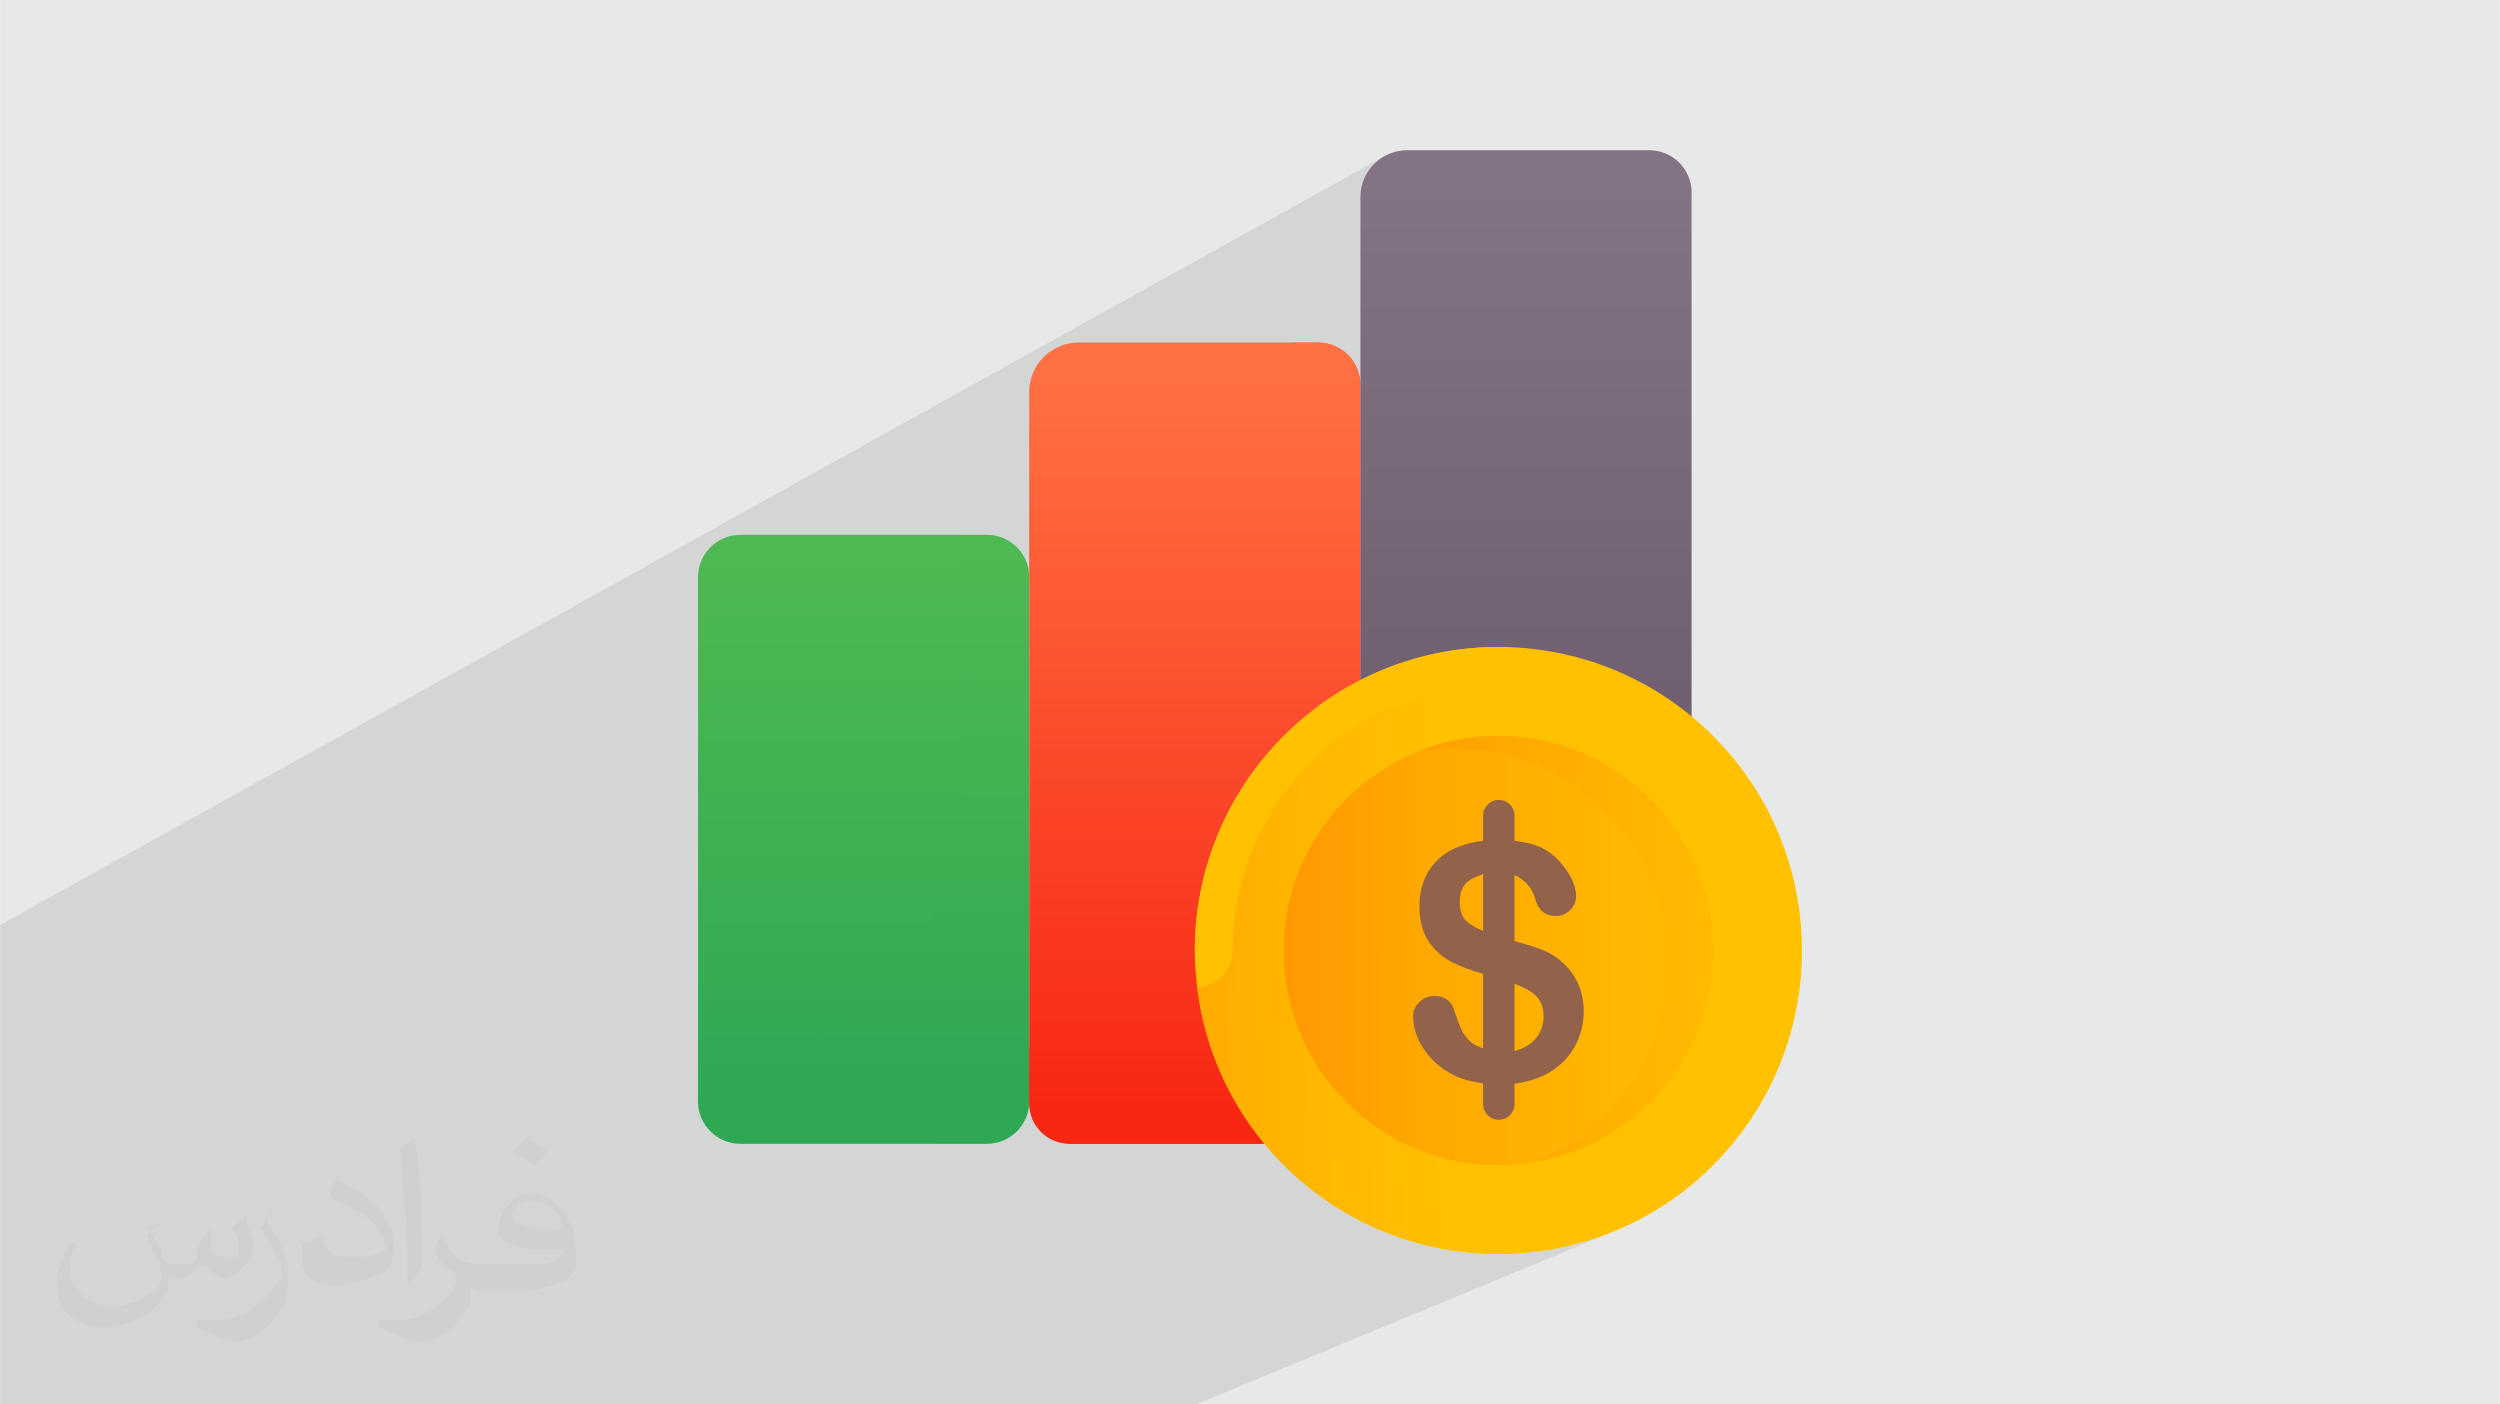
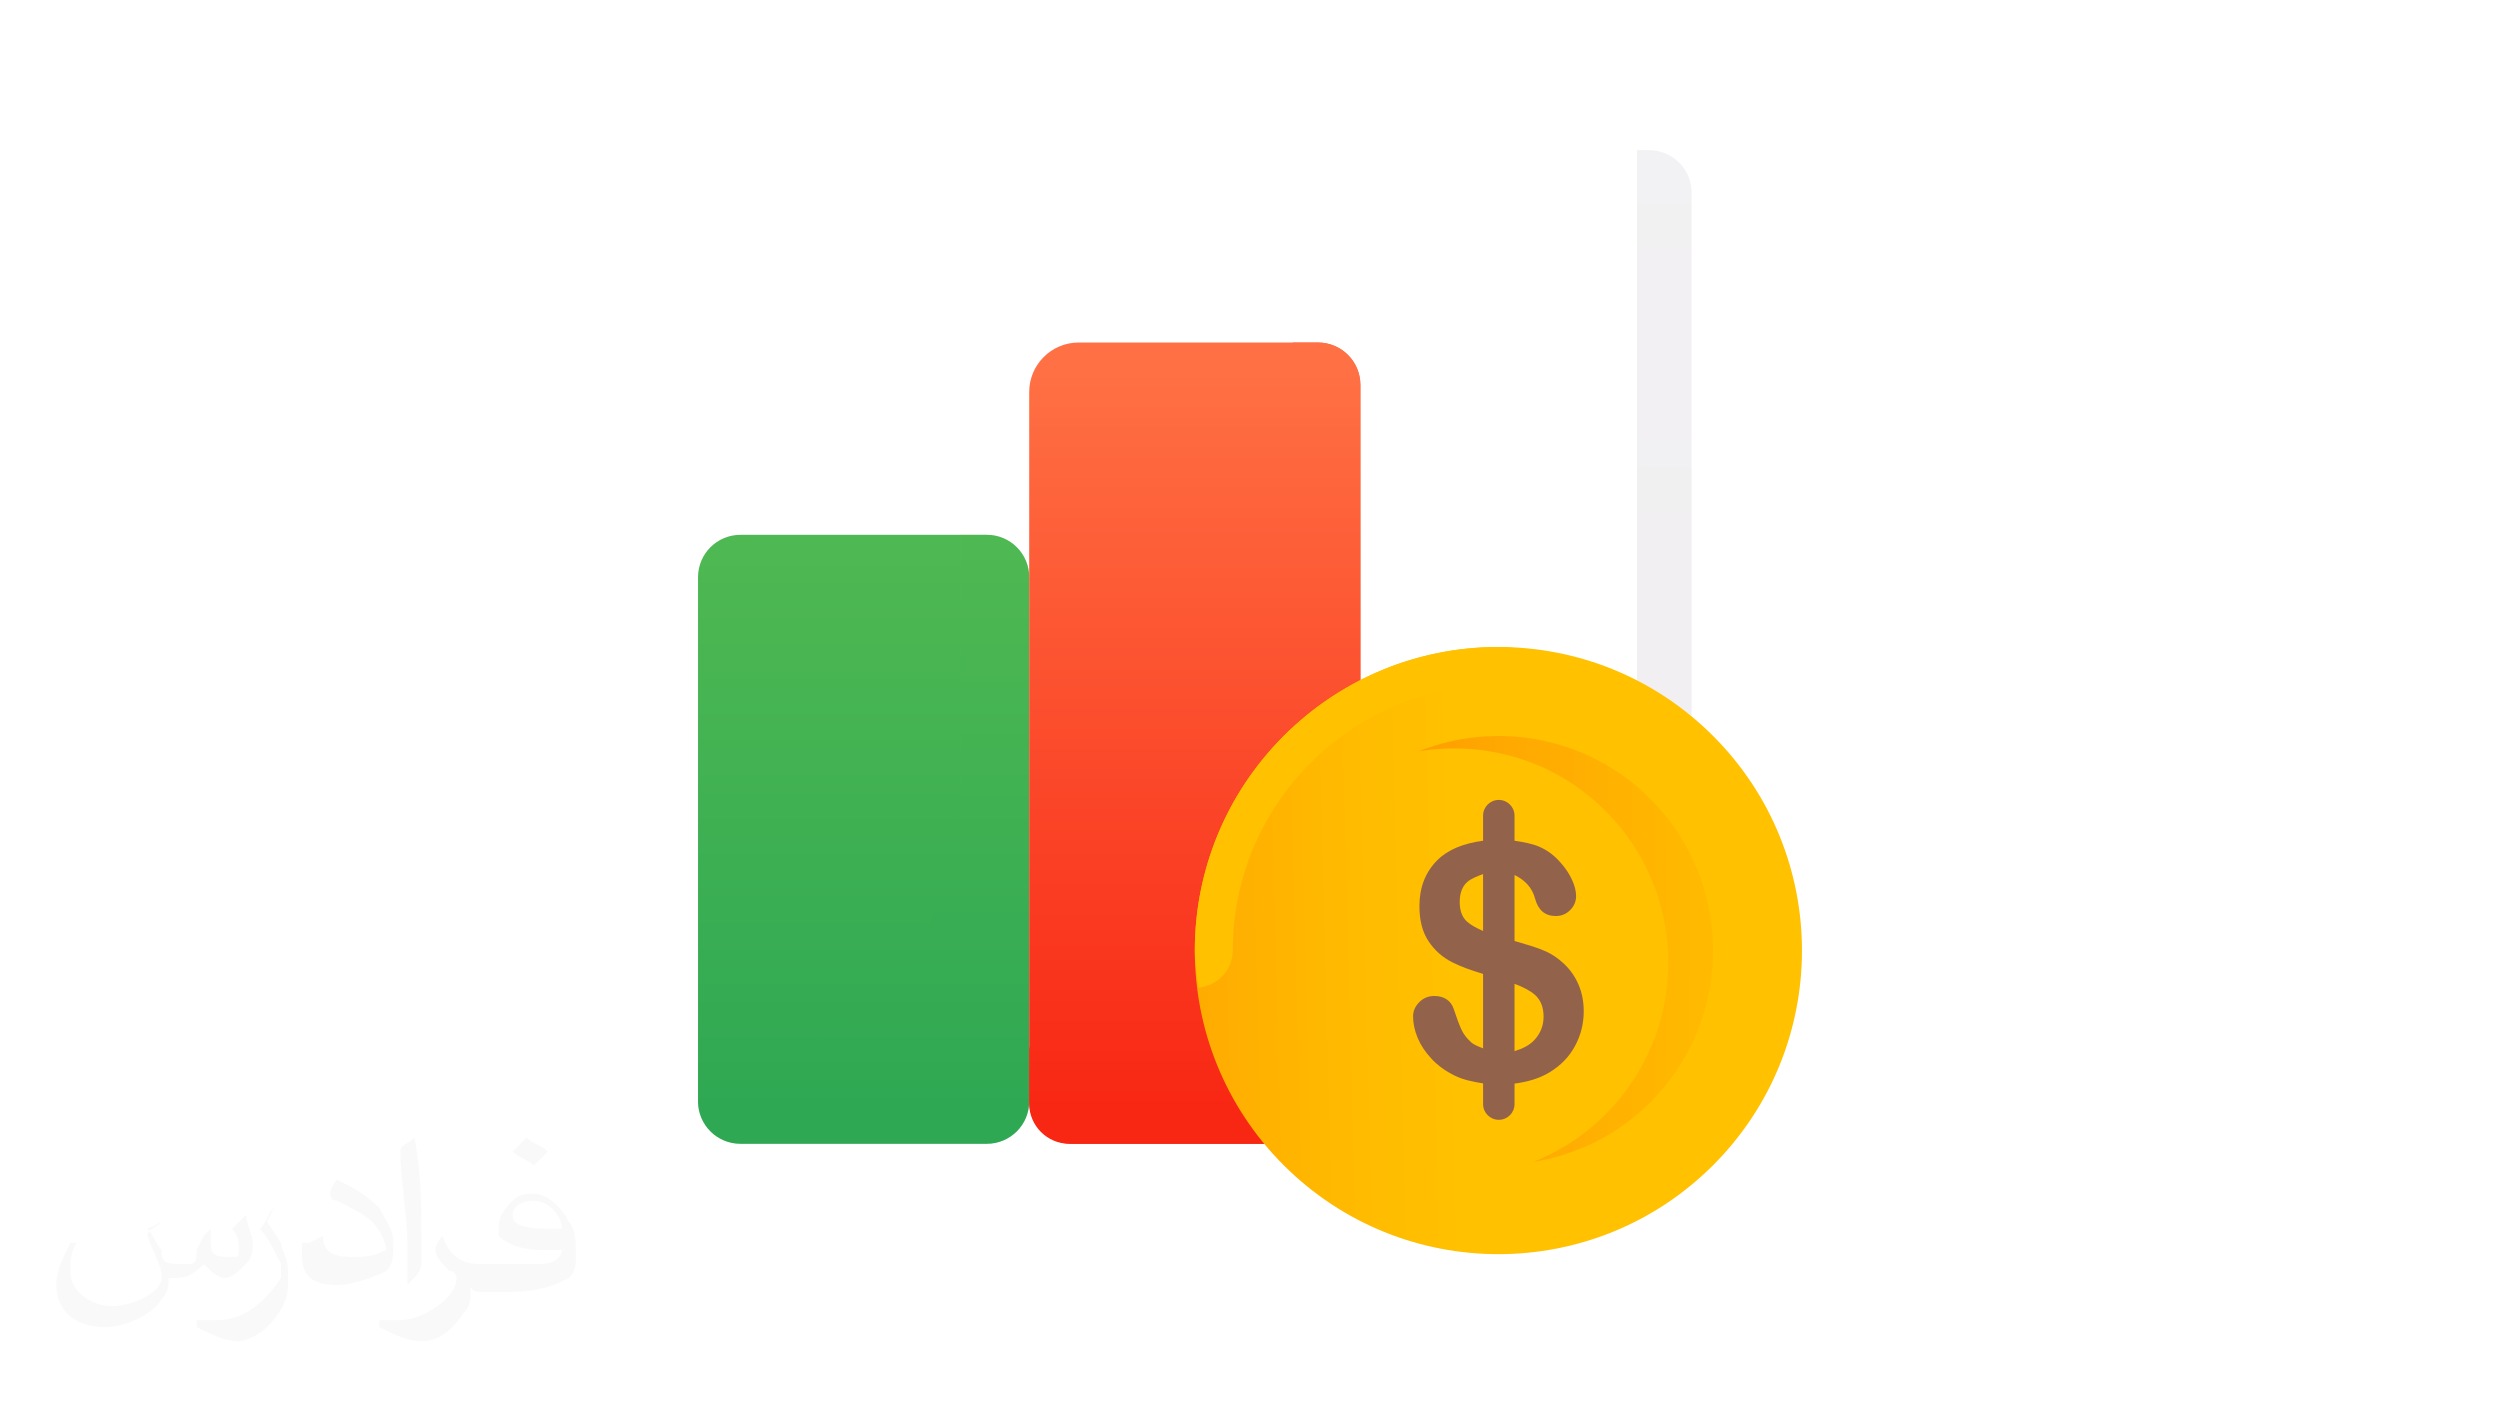
<svg xmlns="http://www.w3.org/2000/svg" xmlns:xlink="http://www.w3.org/1999/xlink" xml:space="preserve" width="3.708in" height="2.083in" version="1.1" style="shape-rendering:geometricPrecision; text-rendering:geometricPrecision; image-rendering:optimizeQuality; fill-rule:evenodd; clip-rule:evenodd" viewBox="0 0 3708.32 2083.33">
  <defs>
    <style type="text/css">
   
    .fil0 {fill:#E7E8E8}
    .fil2 {fill:#373435;fill-opacity:0.031}
    .fil1 {fill:#373435;fill-opacity:0.102}
    .fil13 {fill:#93624B;fill-rule:nonzero}
    .fil5 {fill:url(#id0);fill-rule:nonzero}
    .fil7 {fill:url(#id1);fill-rule:nonzero}
    .fil3 {fill:url(#id2);fill-rule:nonzero}
    .fil9 {fill:url(#id3);fill-rule:nonzero}
    .fil8 {fill:url(#id4);fill-rule:nonzero;fill-opacity:0.102}
    .fil4 {fill:url(#id5);fill-rule:nonzero;fill-opacity:0.302}
    .fil6 {fill:url(#id6);fill-rule:nonzero}
    .fil11 {fill:url(#id7);fill-rule:nonzero}
    .fil10 {fill:url(#id8);fill-rule:nonzero}
    .fil12 {fill:url(#id9);fill-rule:nonzero}
   
  </style>
    <linearGradient id="id0" gradientUnits="userSpaceOnUse" x1="1772.28" y1="1641.16" x2="1772.28" y2="551.33">
      <stop offset="0" style="stop-opacity:1; stop-color:#F82714" />
      <stop offset="1" style="stop-opacity:1; stop-color:#FF7044" />
    </linearGradient>
    <linearGradient id="id1" gradientUnits="userSpaceOnUse" x1="2263.57" y1="1627.83" x2="2263.57" y2="276.44">
      <stop offset="0" style="stop-opacity:1; stop-color:#625163" />
      <stop offset="1" style="stop-opacity:1; stop-color:#847385" />
    </linearGradient>
    <linearGradient id="id2" gradientUnits="userSpaceOnUse" x1="1280.99" y1="1654.5" x2="1280.99" y2="826.22">
      <stop offset="0" style="stop-opacity:1; stop-color:#2EA853" />
      <stop offset="1" style="stop-opacity:1; stop-color:#4EB852" />
    </linearGradient>
    <linearGradient id="id3" gradientUnits="userSpaceOnUse" x1="2161.29" y1="1411.72" x2="1490.65" y2="1429.11">
      <stop offset="0" style="stop-opacity:1; stop-color:#FFC100" />
      <stop offset="0.259" style="stop-opacity:1; stop-color:#FFBA00" />
      <stop offset="0.651" style="stop-opacity:1; stop-color:#FFA801" />
      <stop offset="1" style="stop-opacity:1; stop-color:#FF9002" />
    </linearGradient>
    <linearGradient id="id4" gradientUnits="userSpaceOnUse" xlink:href="#id1" x1="2263.57" y1="1627.83" x2="2263.57" y2="276.44">
  </linearGradient>
    <linearGradient id="id5" gradientUnits="userSpaceOnUse" xlink:href="#id2" x1="1280.99" y1="1654.49" x2="1280.99" y2="826.22">
  </linearGradient>
    <linearGradient id="id6" gradientUnits="userSpaceOnUse" xlink:href="#id0" x1="1772.28" y1="1641.16" x2="1772.28" y2="551.33">
  </linearGradient>
    <linearGradient id="id7" gradientUnits="userSpaceOnUse" xlink:href="#id3" x1="2736.23" y1="1407.82" x2="1947.34" y2="1407.6">
  </linearGradient>
    <linearGradient id="id8" gradientUnits="userSpaceOnUse" xlink:href="#id3" x1="2695.25" y1="1410.26" x2="1793.55" y2="1410.01">
  </linearGradient>
    <linearGradient id="id9" gradientUnits="userSpaceOnUse" xlink:href="#id3" x1="2050.09" y1="1236.19" x2="2323.16" y2="1495.46">
  </linearGradient>
  </defs>
  <g id="Layer_x0020_1">
-     <polygon class="fil0" points="-0,0 3708.32,0 3708.32,2083.33 -0,2083.33 " />
-     <polygon class="fil1" points="-0,1638.89 -0,1425.75 -0,1421.88 -0,1406.15 -0,1392.1 -0,1384.24 -0,1372.03 2054.26,231.23 2048.53,234.71 2043.19,238.7 2038.26,243.19 2033.78,248.11 2029.78,253.46 2026.3,259.19 2023.38,265.25 2021.05,271.63 2019.33,278.28 2018.28,285.18 2017.93,292.28 2017.93,570.96 1526.64,830.96 1526.64,856.23 1035.35,1115.17 1035.35,1575.21 1035.35,1633.87 1035.67,1640.29 1036.62,1646.53 1038.17,1652.56 1040.28,1658.33 1042.93,1663.82 1046.08,1669 1049.7,1673.84 1053.76,1678.31 1058.22,1682.36 1063.06,1685.98 1068.24,1689.13 1073.73,1691.78 1079.51,1693.89 1085.53,1695.44 1091.77,1696.39 1098.2,1696.72 1390.26,1696.72 1526.64,1633.87 1526.64,1637.16 1526.94,1643.25 1527.85,1649.16 1529.31,1654.87 1531.32,1660.34 1533.83,1665.54 1536.81,1670.46 1540.24,1675.04 1544.08,1679.27 1548.31,1683.11 1552.9,1686.54 1557.81,1689.53 1563.01,1692.04 1568.48,1694.04 1574.19,1695.51 1580.11,1696.41 1586.2,1696.72 1589.49,1696.72 1875.24,1696.72 1878.65,1700.8 1882.12,1704.85 1885.64,1708.87 1889.22,1712.85 1892.85,1716.81 1896.54,1720.73 1900.28,1724.62 1904.08,1728.47 1920.88,1744.45 1938.28,1759.39 1956.23,1773.31 1974.71,1786.2 1993.67,1798.06 2013.07,1808.89 2032.87,1818.68 2053.03,1827.44 2073.51,1835.18 2094.27,1841.89 2115.27,1847.56 2136.47,1852.2 2157.83,1855.82 2179.32,1858.4 2200.88,1859.96 2222.48,1860.48 2244.09,1859.97 2265.65,1858.43 2287.14,1855.86 2308.5,1852.26 2329.7,1847.63 2350.71,1841.97 2371.48,1835.28 2391.96,1827.56 1773.96,2083.33 1095.2,2083.33 1001.29,2083.33 736.19,2083.33 733.14,2083.33 632.25,2083.33 619.57,2083.33 557.91,2083.33 551.36,2083.33 280.4,2083.33 100.86,2083.33 -0,2083.33 -0,2078.59 -0,1660.87 " />
    <path class="fil2" d="M218.75 1822.91c10.42,10.42 10.42,20.83 20.83,31.25 0,10.42 0,20.83 20.83,20.83 0,0 10.42,0 20.83,0 10.42,0 10.42,-10.42 10.42,-20.83l10.42 -20.83 10.42 -10.42 0 0c0,10.42 0,10.42 0,20.83 0,20.83 10.42,20.83 31.25,20.83 10.42,0 10.42,0 10.42,-10.42 0,-10.42 0,-20.83 -10.42,-31.25 10.42,-10.42 10.42,-10.42 20.83,-20.83l0 0c0,10.42 10.42,31.25 10.42,41.67 0,10.42 0,20.83 -10.42,31.25 -10.42,10.42 -20.83,20.83 -31.25,20.83 -10.42,0 -20.83,-10.42 -31.25,-20.83l0 0c-10.42,10.42 -20.83,20.83 -41.67,20.83l-10.42 0c0,10.42 0,20.83 -10.42,31.25 -10.42,20.83 -52.08,41.67 -83.33,41.67 -52.08,0 -72.92,-31.25 -72.92,-62.5 0,-20.83 10.42,-41.67 20.83,-62.5l10.42 0c-10.42,10.42 -10.42,31.25 -10.42,41.67 0,31.25 31.25,52.08 62.5,52.08 31.25,0 72.92,-20.83 72.92,-41.67 0,-20.83 -10.42,-31.25 -20.83,-62.5 0,-10.42 10.42,-10.42 20.83,-20.83l0 0 0 0 -20.83 10.42 0 0 0 0 0 0 0 0 0 0 0 0.01zm562.5 -135.42l0 0c10.42,10.42 20.83,10.42 31.25,20.83 -10.42,10.42 -10.42,10.42 -20.83,20.83 -10.42,-10.42 -20.83,-10.42 -31.25,-20.83 10.42,-10.42 10.42,-10.42 20.83,-20.83l0 0zm10.42 93.75l0 0c-20.83,0 -31.25,10.42 -31.25,20.83 0,20.83 31.25,20.83 72.92,20.83 0,-20.83 -20.83,-41.67 -41.67,-41.67l0 0 0 0 0 0 0 0 0 0 0 0 -0 0.01zm-41.67 93.75l0 0c20.83,0 41.67,0 52.08,0 20.83,0 31.25,-10.42 31.25,-20.83 0,0 0,0 0,0 -10.42,0 -20.83,0 -31.25,0 -31.25,0 -52.08,-10.42 -62.5,-20.83 0,0 0,-10.42 0,-10.42 0,-20.83 10.42,-31.25 20.83,-41.67 10.42,-10.42 20.83,-10.42 31.25,-10.42 20.83,0 41.67,20.83 52.08,41.67 10.42,10.42 10.42,31.25 10.42,52.08 0,10.42 0,20.83 -10.42,31.25 -20.83,10.42 -41.67,20.83 -93.75,20.83l-20.83 0 -10.42 0c-10.42,0 -20.83,0 -20.83,-10.42l0 0c0,0 0,0 0,10.42 0,10.42 0,20.83 -10.42,31.25 -20.83,31.25 -41.67,41.67 -62.5,41.67 -20.83,0 -41.67,-10.42 -62.5,-20.83l0 -10.42c10.42,0 20.83,0 31.25,0 31.25,0 83.33,-31.25 83.33,-62.5 0,0 0,-10.42 -10.42,-10.42 -10.42,-10.42 -20.83,-20.83 -20.83,-31.25 0,-10.42 10.42,-20.83 10.42,-20.83l0 0c10.42,31.25 31.25,41.67 52.08,41.67l0 0 20.83 0 0 0 20.83 0 0 0 0 0 0 0 0 0 0 0.01 0.03 0zm-145.83 31.25l0 0 0 0c10.42,-10.42 20.83,-20.83 20.83,-31.25 0,-10.42 0,-20.83 0,-31.25 0,-52.08 0,-104.17 -10.42,-156.25l0 0c-10.42,10.42 -20.83,10.42 -20.83,20.83 0,41.67 10.42,93.75 10.42,135.42l0 20.83c0,10.42 0,31.25 0,41.67l0 0 0 0 0 0 0 0 0 0 0 0 0 -0.01zm-145.83 -62.5l0 0 -10.42 0c0,10.42 0,10.42 0,20.83 0,31.25 20.83,41.67 52.08,41.67 20.83,0 52.08,-10.42 72.92,-20.83 10.42,-10.42 10.42,-20.83 10.42,-41.67 0,-20.83 -10.42,-31.25 -20.83,-52.08 -20.83,-20.83 -41.67,-31.25 -62.5,-41.67l0 0c-10.42,10.42 -10.42,20.83 -10.42,20.83 0,0 0,10.42 10.42,10.42 20.83,10.42 41.67,20.83 52.08,31.25 10.42,10.42 20.83,31.25 20.83,41.67 0,0 0,0 0,0 -20.83,10.42 -31.25,10.42 -52.08,10.42 -31.25,0 -41.67,-10.42 -41.67,-31.25l0 0 -20.83 10.42 0 0 0 0 0 0 0 0 0 0 0 -0.02zm-52.08 -52.08l0 0 0 0c-10.42,10.42 -10.42,20.83 -20.83,31.25 10.42,10.42 20.83,31.25 31.25,52.08 0,0 0,10.42 0,10.42 0,0 0,10.42 0,10.42 -20.83,31.25 -52.08,62.5 -93.75,62.5 -10.42,0 -20.83,0 -31.25,0l0 10.42c20.83,10.42 41.67,20.83 62.5,20.83 10.42,0 31.25,-10.42 41.67,-20.83 20.83,-20.83 31.25,-41.67 31.25,-62.5l0 -20.83c0,-20.83 -10.42,-31.25 -10.42,-41.67l-20.83 -31.25 10.42 -20.83 0 0 0 0 0 0 0 0 0 0 -0.01 -0.01z" />
    <g id="_1947827296176">
      <path class="fil3" d="M1035.35 856.23l0 777.63c0,34.71 28.14,62.85 62.85,62.85l365.59 0c34.71,0 62.85,-28.14 62.85,-62.85l0 -777.63c0,-34.71 -28.14,-62.85 -62.85,-62.85l-365.59 0c-34.71,0 -62.85,28.14 -62.85,62.85z" />
      <path class="fil4" d="M1424.28 793.38l0 392.9c0,214.8 -174.13,388.94 -388.94,388.94l0 58.65c0,34.71 28.14,62.85 62.85,62.85l365.59 0c34.71,0 62.85,-28.14 62.85,-62.85l0 -777.63c0,-34.71 -28.14,-62.85 -62.85,-62.85l-39.5 0z" />
      <path class="fil5" d="M1955.07 508.11l-355.02 0c-40.55,0 -73.42,32.87 -73.42,73.42l0 1055.62c0,32.9 26.66,59.56 59.56,59.56l368.88 0c34.71,0 62.85,-28.14 62.85,-62.85l0 -1062.9c0,-34.71 -28.14,-62.85 -62.85,-62.85z" />
      <path class="fil6" d="M1917.51 508.11l0 655.09c0,215.87 -175,390.88 -390.87,390.88l0 79.78c0,34.71 28.14,62.85 62.85,62.85l365.59 0c34.71,0 62.85,-28.14 62.85,-62.85l0 -1062.9c0,-34.71 -28.14,-62.85 -62.85,-62.85l-37.56 0z" />
-       <path class="fil7" d="M2446.37 222.85l-359.01 0c-38.35,0 -69.43,31.08 -69.43,69.43l0 1341.59c0,34.71 28.14,62.85 62.85,62.85l365.59 0c34.71,0 62.85,-28.14 62.85,-62.85l0 -1348.17c0,-34.71 -28.14,-62.85 -62.85,-62.85z" />
      <path class="fil8" d="M2428.23 222.85l0 931.49c0,226.61 -183.7,410.3 -410.3,410.3l0 69.22c0,34.71 28.14,62.85 62.85,62.85l365.59 0c34.71,0 62.85,-28.14 62.85,-62.85l0 -1348.16c0,-34.71 -28.14,-62.85 -62.85,-62.85l-18.14 0z" />
      <path class="fil9" d="M1904.08 1728.47c-175.81,-175.93 -175.72,-461.07 0.2,-636.89 175.93,-175.81 461.07,-175.72 636.89,0.2 175.81,175.93 175.72,461.07 -0.2,636.89 -175.93,175.81 -461.07,175.72 -636.89,-0.21z" />
-       <path class="fil10" d="M1997.38 1635.23c-124.32,-124.4 -124.26,-326.03 0.15,-450.35 124.4,-124.32 326.03,-124.26 450.35,0.15 124.32,124.4 124.25,326.03 -0.15,450.35 -124.4,124.32 -326.02,124.25 -450.35,-0.15z" />
      <path class="fil11" d="M2381.59 1202.89c124.32,124.4 124.26,326.03 -0.15,450.35 -31.5,31.48 -67.99,54.83 -106.88,70.37 63.37,-10.43 124.27,-39.37 173.17,-88.23 124.4,-124.32 124.47,-325.94 0.15,-450.35 -92.84,-92.9 -228.76,-116.31 -343.47,-70.51 97.86,-16.11 201.72,12.87 277.18,88.38z" />
      <path class="fil12" d="M2222.78 959.78c-248.72,-0.08 -450.42,201.48 -450.5,450.2 -0.01,18.9 3.29,36.9 5.54,55.2 28.37,-2.91 50.75,-26.02 50.76,-55.16 0.07,-217.26 176.93,-394 394.19,-393.93 29.15,0.01 52.27,-22.36 55.19,-50.74 -18.29,-2.27 -36.28,-5.57 -55.18,-5.57z" />
      <path class="fil13" d="M2341.13 1459.81c-5.39,-12.32 -13.04,-22.88 -23,-31.71 -9.34,-8.54 -19.89,-15.06 -31.71,-19.56 -10.1,-3.85 -23.81,-8.11 -39.86,-12.66l0 -97.87c15.11,7.35 26.1,18.39 30.57,35.34 4.67,17.03 14.84,25.52 30.61,25.52 8.37,0 15.48,-2.9 21.32,-8.79 5.89,-5.84 8.83,-12.83 8.83,-20.85 0,-7.24 -1.98,-15.19 -5.93,-23.85 -3.91,-8.7 -9.5,-17.15 -16.74,-25.31 -9.17,-10.76 -19.89,-18.84 -32.21,-24.14 -10.12,-4.37 -22.99,-6.76 -36.45,-8.73l0 -37.23c0,-12.88 -10.44,-23.33 -23.33,-23.33 -12.88,0 -23.33,10.44 -23.33,23.33l0 37.22c-28.81,3.88 -52.08,12.97 -68.01,29.01 -17.62,17.67 -26.41,40.33 -26.41,68 0,21.19 4.5,38.56 13.5,52.06 9,13.5 20.73,23.93 35.2,31.24 12.45,6.26 28.04,11.95 45.72,17.25l0 110.51c-6.39,-2.68 -13.2,-5.09 -17.63,-9.05 -6.52,-5.76 -11.39,-12.15 -14.59,-19.17 -3.19,-6.98 -6.98,-17.07 -11.31,-30.24 -1.94,-6.1 -5.43,-10.85 -10.39,-14.22 -5,-3.4 -11.1,-5.09 -18.33,-5.09 -9,0 -16.48,3.11 -22.54,9.3 -6.01,6.18 -9.04,13.12 -9.04,20.86 0,10.43 2.27,21.11 6.77,31.96 4.5,10.85 11.44,21.28 20.86,31.33 9.38,10.05 21.11,18.42 35.2,25.19 11.69,5.63 26.03,8.65 41.02,11.02l0 30.7c0,12.89 10.45,23.33 23.33,23.33 12.89,0 23.33,-10.44 23.33,-23.33l0 -30.39c19.55,-2.57 37.09,-7.73 51.76,-16.63 16.74,-10.13 29.39,-23.17 37.97,-39.19 8.62,-15.98 12.91,-33.13 12.91,-51.47 0,-14.63 -2.69,-28.09 -8.07,-40.37zm-165.27 -92.85l0 0c-7.06,-6.48 -10.59,-16.11 -10.59,-28.81 0,-13.33 3.74,-23.3 11.31,-29.9 5.59,-4.85 14.5,-8.27 23.31,-11.74l0 84.5c-10.04,-4.35 -18.5,-8.97 -24.03,-14.06zm100.55 175.39l0 0c-7.24,8.07 -17.63,13.31 -29.85,16.92l0 -99.84c12.59,4.7 23.12,10 30.19,16.27 8.62,7.65 12.91,18.46 12.91,32.42 0,13.04 -4.41,24.43 -13.24,34.23z" />
    </g>
  </g>
</svg>